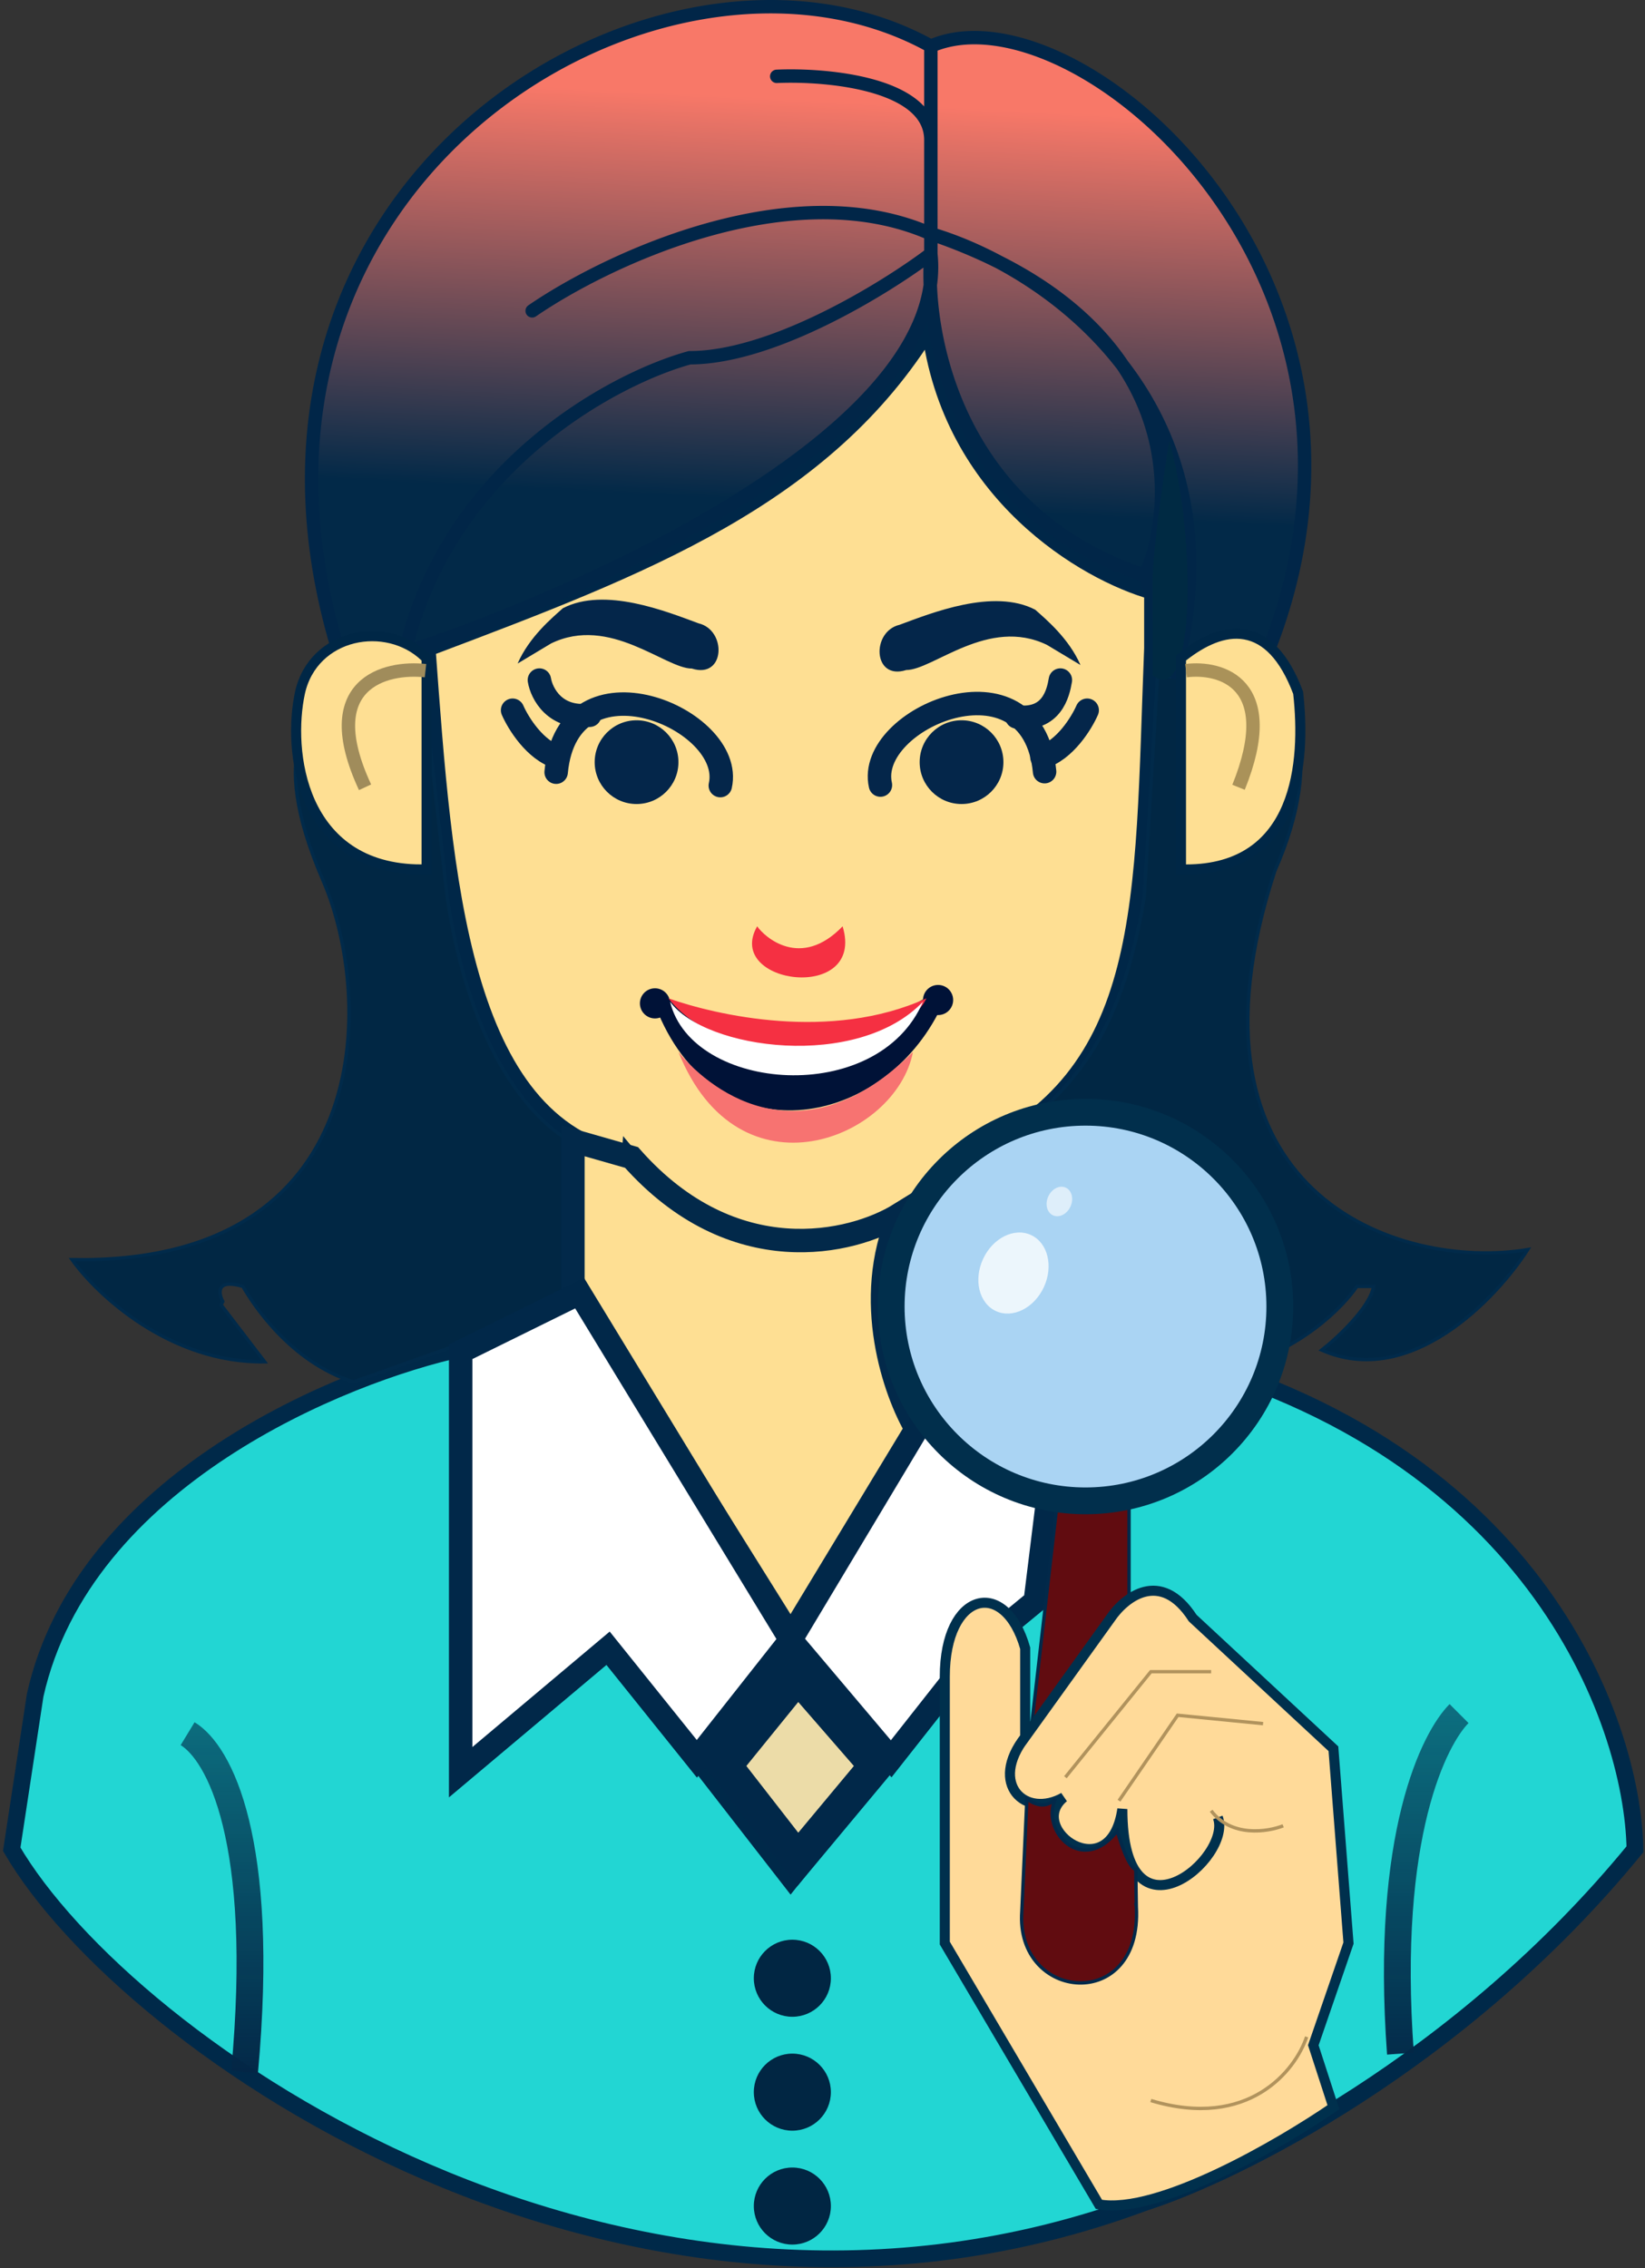
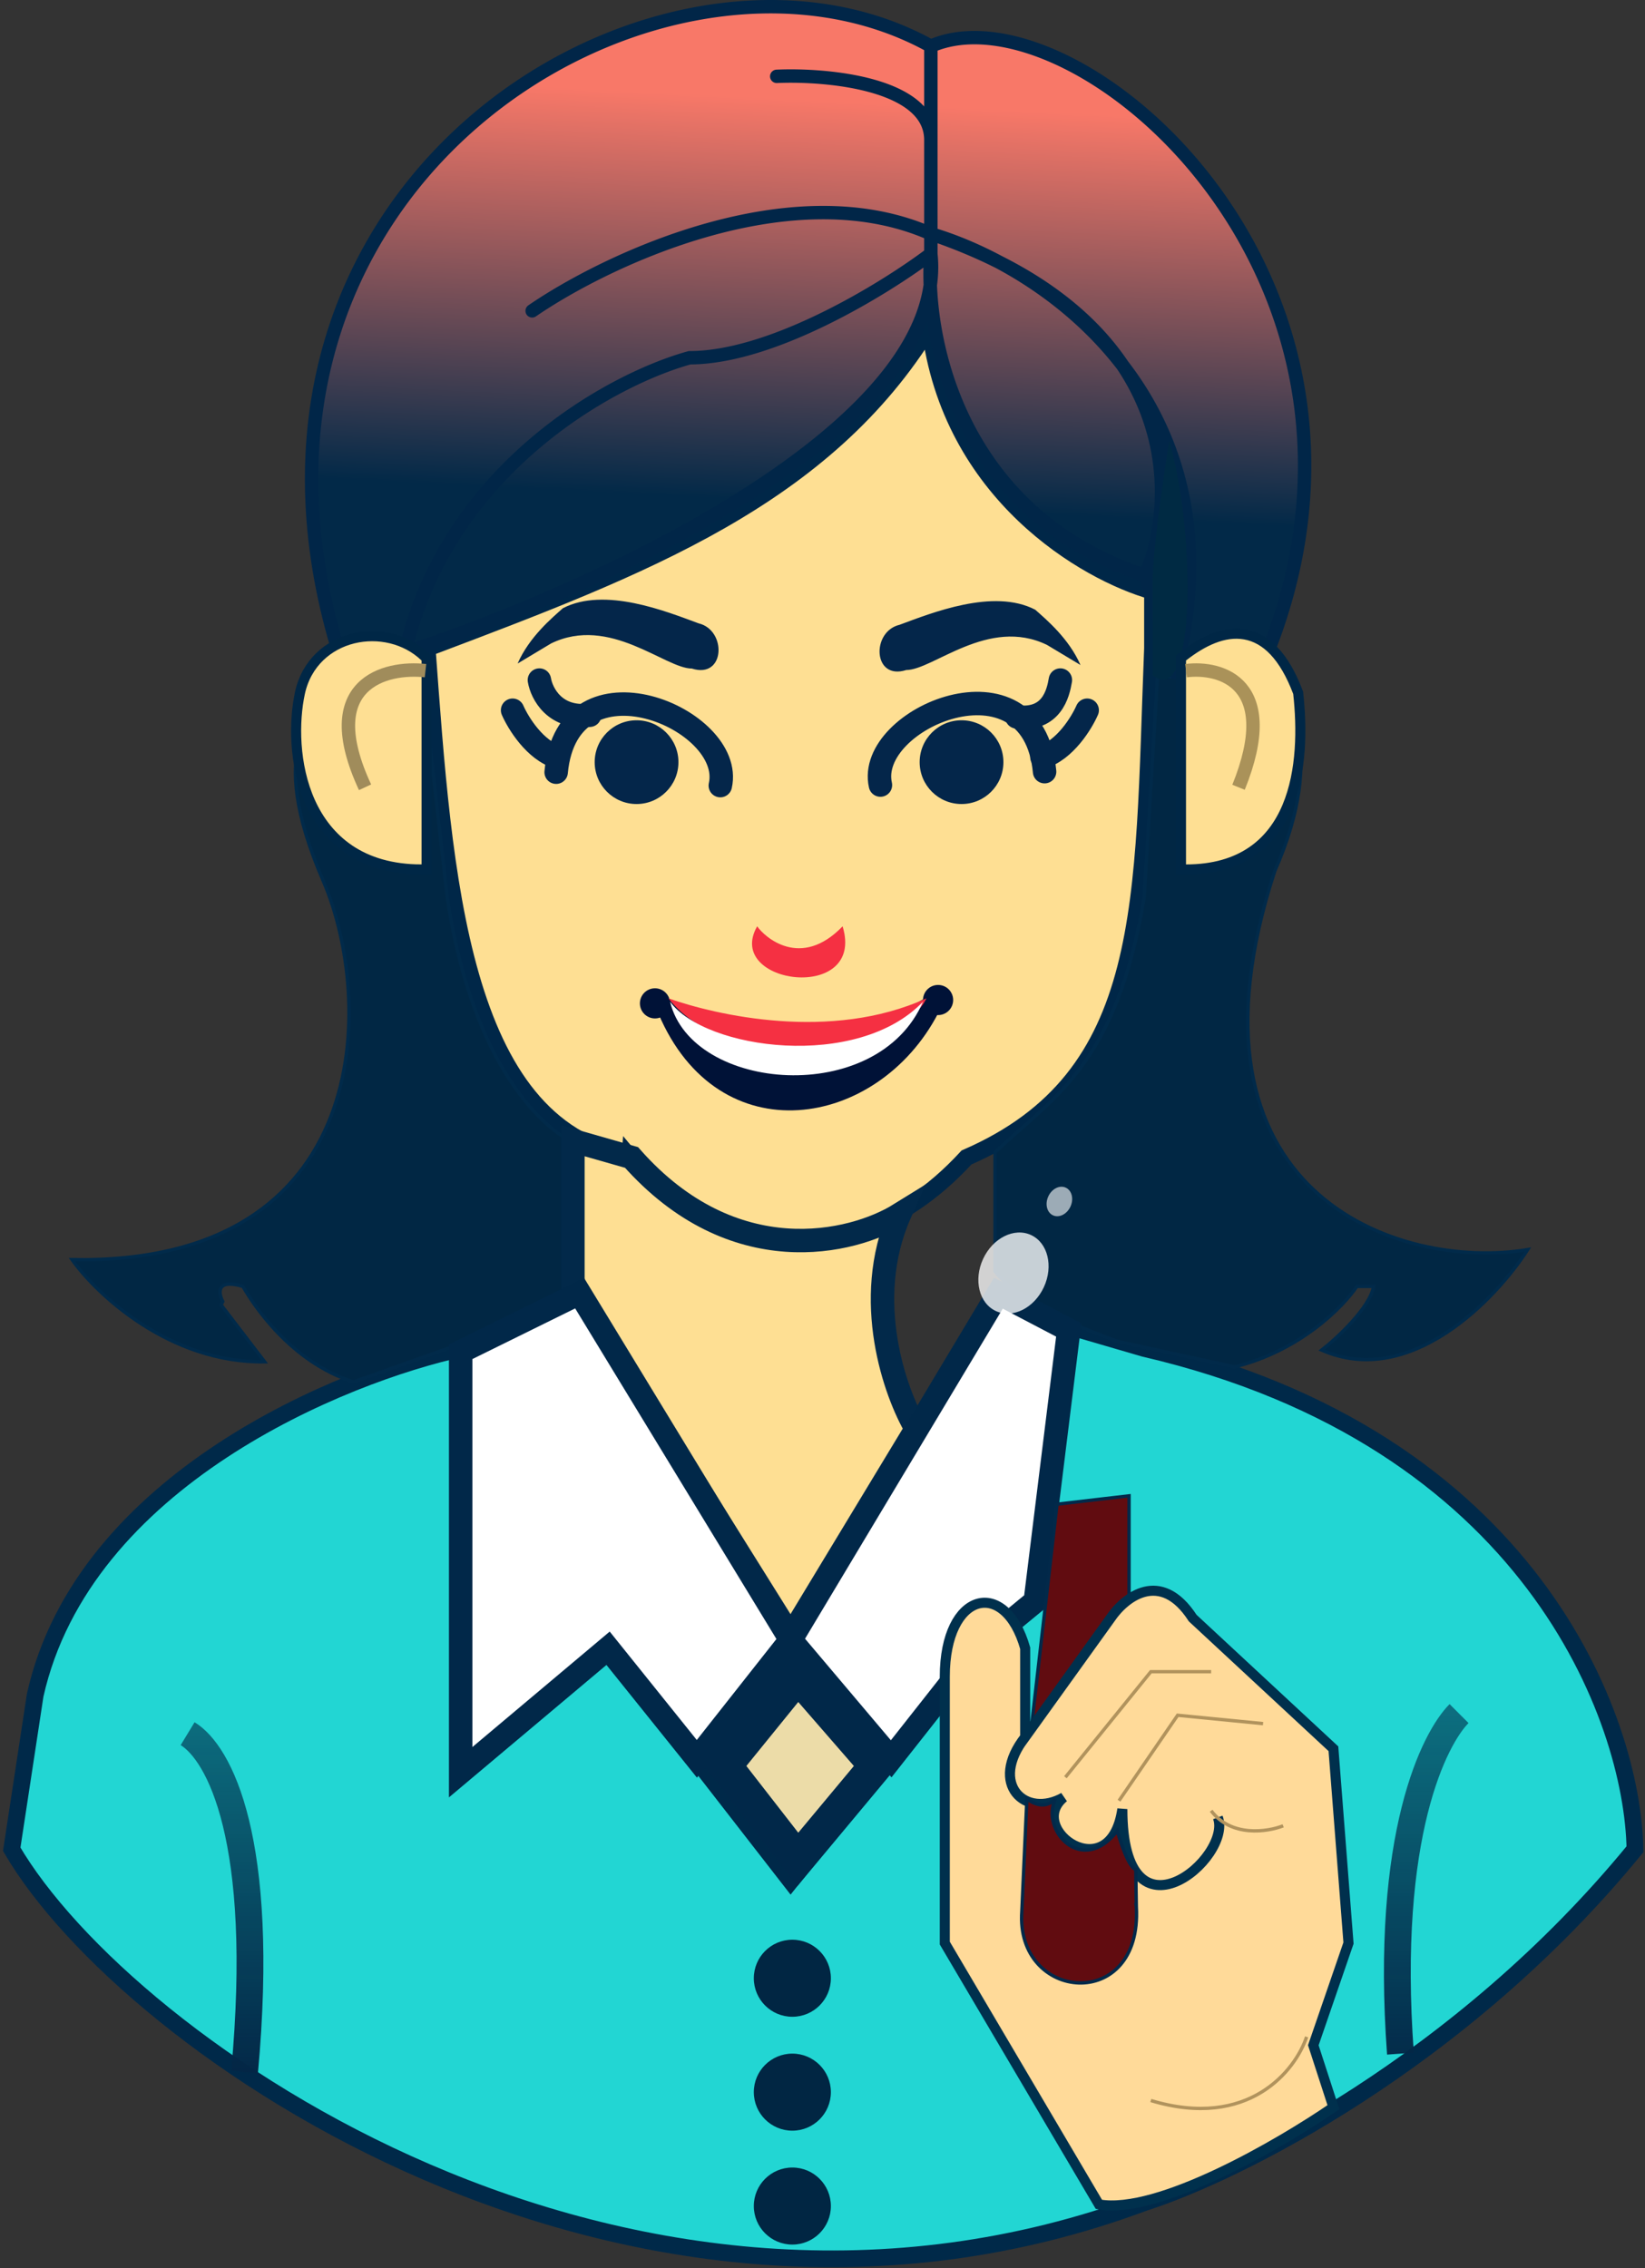
<svg xmlns="http://www.w3.org/2000/svg" width="491" height="677" fill="none" viewBox="0 0 491 677">
  <rect x="0" y="0" width="491" height="677" fill="#333333" stroke="none" />
  <path fill="#FEDF93" stroke="#002748" stroke-width="5" d="M188 345.5c-50.8-9.6-55.5-84-60.5-152l1.36-.51c62.92-23.78 117.36-44.36 148.64-95.5 6 50 46.83 73.5 66.5 79v17c-3 76.27-.03 127.88-55.5 152-41 44.5-86.31 17.19-100.5 0Z" />
  <path fill="#22D6D3" stroke="#002949" stroke-width="5" d="M341.5 402.5C457.1 429.3 487.33 513.33 488 552c-52 63.6-119.33 96.83-146.5 105.5C187 715 37.83 610.83 3.5 552l7-46c14.4-64.4 92-95.83 127.5-103.5v126l44-36.5 54 69.5 55.5-69.5 17.5-13.5 8.5-83z" />
  <path fill="#012744" d="M96.5 263c-17.5-40.5-3.33-51 5.5-60l3.5 3 19.5-13 8.5 75c7.6 50.4 28.83 69.67 39.5 74v46.5l-67.5 24c-18.8-6-29.83-23-33-28.5-8-2.4-7.33 2-6 4.5l-.5 1 13 17c-28.4.4-50.17-20.17-57.5-30.5 90.8 1.6 90.18-77.87 75-113M376 202h-30.5l-4 66c-8.5 51-28 60-44.5 76v35.5c6.8 9.2 27.5 17.83 37 21l34.5 7.5c19.6-4.8 32.5-18 36.5-24h5c-1.2 6.4-10.83 15.33-15.5 19 26.4 11.6 52-15.17 61.5-30-38.4 6.4-107-16.5-75.5-113 16-36.4 3.67-54.17-4.5-58" />
  <path stroke="#012A4A" d="M96.5 263c-17.5-40.5-3.33-51 5.5-60l3.5 3 19.5-13 8.5 75c7.6 50.4 28.83 69.67 39.5 74v46.5l-67.5 24c-18.8-6-29.83-23-33-28.5-8-2.4-7.33 2-6 4.5l-.5 1 13 17c-28.4.4-50.17-20.17-57.5-30.5 90.8 1.6 90.18-77.87 75-113ZM376 202h-30.5l-4 66c-8.5 51-28 60-44.5 76v35.5c6.8 9.2 27.5 17.83 37 21l34.5 7.5c19.6-4.8 32.5-18 36.5-24h5c-1.2 6.4-10.83 15.33-15.5 19 26.4 11.6 52-15.17 61.5-30-38.4 6.4-107-16.5-75.5-113 16-36.4 3.67-54.17-4.5-58Z" />
  <path fill="#FEDF93" stroke="#02294A" stroke-width="7" d="M171 384.5v-44l17.5 5c30.4 34.4 66 25.67 80 17-11.2 25.6-1.33 53.33 5 64l-37.5 62z" />
  <path fill="url(#a)" d="M277.83 13.78c42.92-18.97 148.62 70.69 98.26 186.39-.16.36-.52.6-.92.6h-24.35l-9-28.99c-49.65-16.31-63.14-60.05-64.16-86.71C271.34 130 187.24 171 133.82 190.3a438 438 0 0 1-13 4.48l-14.93 10.27c-.54.37-1.3.1-1.52-.5C51.25 56.48 197.06-31.1 277.84 13.77" />
  <path stroke="#012648" stroke-linecap="round" stroke-width="4" d="M277.83 13.78c42.92-18.97 148.62 70.69 98.26 186.39-.16.36-.52.6-.92.6h-24.35m-73-187C197.06-31.08 51.24 56.5 104.39 204.55a1 1 0 0 0 1.5.51l14.95-10.27m157-181v28m0 34c-13.67 10.33-47.2 31-72 31-23 6.33-72.2 32.8-85 88m157-119c-2 24.33 8 77.6 64 96m-64-96v-6m0 6c5.18 48.5-86.93 93.9-144 114.52a438 438 0 0 1-13 4.48m221-23c10-23.33 11.2-76.4-64-102m64 102 9 29m-73-131c33 9.66 93.8 49.4 73 131m-73-131c-41.6-18.4-96.67 7.67-119 23m119-23v-28m-46-19c15.33-.67 46 2.2 46 19" />
  <path fill="#002A43" d="M344 173s0-10 5-41.5c8 28 8 80.5-5 70z" />
  <path fill="#fff" d="M137.5 403.5 173 386l63 103.5L298 386l21 11-10 81-17 14-26 33-30-35.5-28 35.5-26.5-33-44 37z" />
  <path stroke="#012849" stroke-width="7" d="M236 489.5 173 386l-35.5 17.5V529l44-37 26.5 33zm0 0L298 386l21 11-10 81-17 14-26 33z" />
  <path fill="#ECDCA8" stroke="#012849" stroke-width="10" d="m261.43 527.07-23.3 27.96-21.74-27.96 21.74-26.8z" />
  <path stroke="url(#b)" stroke-width="8" d="M56 517.5c9.33 5.67 23.4 31.4 17 101m362.5-107c-7.17 7.17-22.3 35.9-17.5 101.5" />
  <circle cx="236.5" cy="590.5" r="11.5" fill="#012643" />
  <circle cx="236.5" cy="624.5" r="11.5" fill="#012643" />
  <circle cx="236.5" cy="658.5" r="11.5" fill="#012643" />
  <path fill="#610C10" stroke="#02294A" d="m315.5 449-7.5 65.33V516l29-39v-30.5z" />
  <path fill="#FFDA99" d="M331.5 483 306 518.5V492c-6-21.2-24-17-24 8.5V580l46 78c17.6 3.2 54-18 70-29l-6-18.5 10.5-30.5-4.5-58-42-39c-9.6-14.8-20.33-6.17-24.5 0" />
  <path stroke="#00304D" stroke-width="3" d="m306 518.5 25.5-35.5c4.17-6.17 14.9-14.8 24.5 0l42 39 4.5 58-10.5 30.5 6 18.5c-16 11-52.4 32.2-70 29l-46-78v-79.5c0-25.5 18-29.7 24-8.5zm0 0c-11 14 0 24.5 11.5 18-11.5 9.5 14 27.5 17.5 3.5 0 42.5 33 14.5 28.5 2.5" />
  <path stroke="#B1935D" d="M361.5 499h-18L318 530.5m59-16-25.5-2.5-17.5 25.5m49 7.5c-4.67 1.83-15.5 3.5-21.5-4.5M390 608c-3.33 10-17.3 27.8-46.5 19" />
  <path fill="#610C10" d="m306.5 537-1.5 33.5c-2 27 36 30.5 34.17-1.33L339 558c-2-.4-4.5-7.83-5.5-11.5-10.4 13.6-23 0-18.5-9.5-3.2 3.2-6.5 1.33-8.5 0" />
  <path stroke="#02294A" d="m339 568 .17 1.17m0 0C341 601 303 597.5 305 570.5l1.5-33.5c2 1.33 5.3 3.2 8.5 0-4.5 9.5 8.1 23.1 18.5 9.5 1 3.67 3.5 11.1 5.5 11.5z" />
-   <circle cx="324" cy="390" r="58" fill="#AAD4F3" stroke="#012F4C" stroke-width="8" />
  <ellipse cx="302.5" cy="380" fill="#fff" fill-opacity=".78" rx="12.5" ry="10" transform="rotate(-65.2 302.5 380)" />
  <ellipse cx="316.21" cy="358.65" fill="#fff" fill-opacity=".61" rx="4.55" ry="3.64" transform="rotate(-65.2 316.2 358.65)" />
  <path fill="#04264A" d="M309 182c-12.5-6.5-31 1-40.5 4.5-8.5 2-8 16.7 2 13.5 8 0 24.5-16 42-7.5l10 6c-3.5-8-10.33-13.67-13.5-16.5m-141-.44c12.5-6.5 31 1 40.5 4.5 8.5 2 8 16.7-2 13.5-8 0-24.5-16-42-7.5l-10 6c3.5-8 10.33-13.66 13.5-16.5" />
  <circle cx="190" cy="227.5" r="12.5" fill="#04264A" />
  <circle cx="287" cy="227.5" r="12.5" fill="#04264A" />
  <circle cx="195.5" cy="299.5" r="4.5" fill="#001237" />
  <path fill="#F53042" d="M226 276.5c2.17 3.17 13 13 25.5 0 7 23-35.5 17.5-25.5 0" />
  <circle cx="280" cy="298.5" r="4.5" fill="#001237" />
  <path fill="#001237" d="M280 302.5c-18 34.5-65.5 42.5-83.5 0l3-4.5c14.17 7 49.3 16.8 76.5 0z" />
-   <path fill="#F77371" d="M202.5 314c10.83 13.17 38 32 70 0-5 26-52 45-70 0" />
  <path fill="#F53042" d="M199.5 298c14.17 5 48.5 13 77 0-6.5 15-58.2 24-77 0" />
  <path stroke="#04264A" stroke-linecap="round" stroke-width="7" d="M153 212c1.67 3.83 6.7 12 13.5 14m-5.5-23c.67 4 4.6 11.7 15 10.5m148.5-1.5c-1.67 3.83-6.7 12-13.5 14m5.5-23c-.67 4-2.6 12.2-13 11" />
  <path stroke="#04264A" stroke-linecap="round" stroke-width="7" d="M215 234.5c4.5-20-45.5-41-49-4m96.79 3.84c-4.5-20 45.5-41 49-4" />
  <path fill="#fff" d="M200 299c6.5 27 62 31.5 75.5 0-19.5 20.5-65 14.37-75.5 0" />
  <path fill="#FEDF93" stroke="#002746" stroke-width="3" d="M125.83 259.53h1.5v-63l-.46-.45c-5.76-5.55-14.1-7.3-21.47-5.49-7.4 1.83-13.92 7.3-15.87 16.23-1.85 8.55-1.87 21.61 3.1 32.62 2.5 5.52 6.27 10.56 11.72 14.22s12.52 5.87 21.48 5.87Zm227.24-63.55-.57.45v63.1h1.5c8.25 0 14.7-1.98 19.66-5.36s8.33-8.1 10.55-13.4c4.43-10.54 4.4-23.57 3.28-33.8l-.02-.18-.07-.18c-4.07-10.77-9.51-16.12-15.85-17.23-6.23-1.09-12.67 2.04-18.48 6.6Z" />
  <path stroke="#A08C5B" stroke-width="4" d="M127 200.19c-12.03-1.33-32.47 3.78-18.04 34.81" />
  <path stroke="#AA9259" stroke-width="4" d="M354 200.19c10.46-1.33 28.23 3.78 15.68 34.81" />
  <defs>
    <linearGradient id="a" x1="280" x2="286" y1="152" y2="32" gradientUnits="userSpaceOnUse">
      <stop stop-color="#022948" />
      <stop offset="1" stop-color="#F87868" />
    </linearGradient>
    <linearGradient id="b" x1="245.75" x2="245.75" y1="511.5" y2="621.5" gradientUnits="userSpaceOnUse">
      <stop stop-color="#00304D" stop-opacity=".63" />
      <stop offset="1" stop-color="#032646" />
    </linearGradient>
  </defs>
</svg>